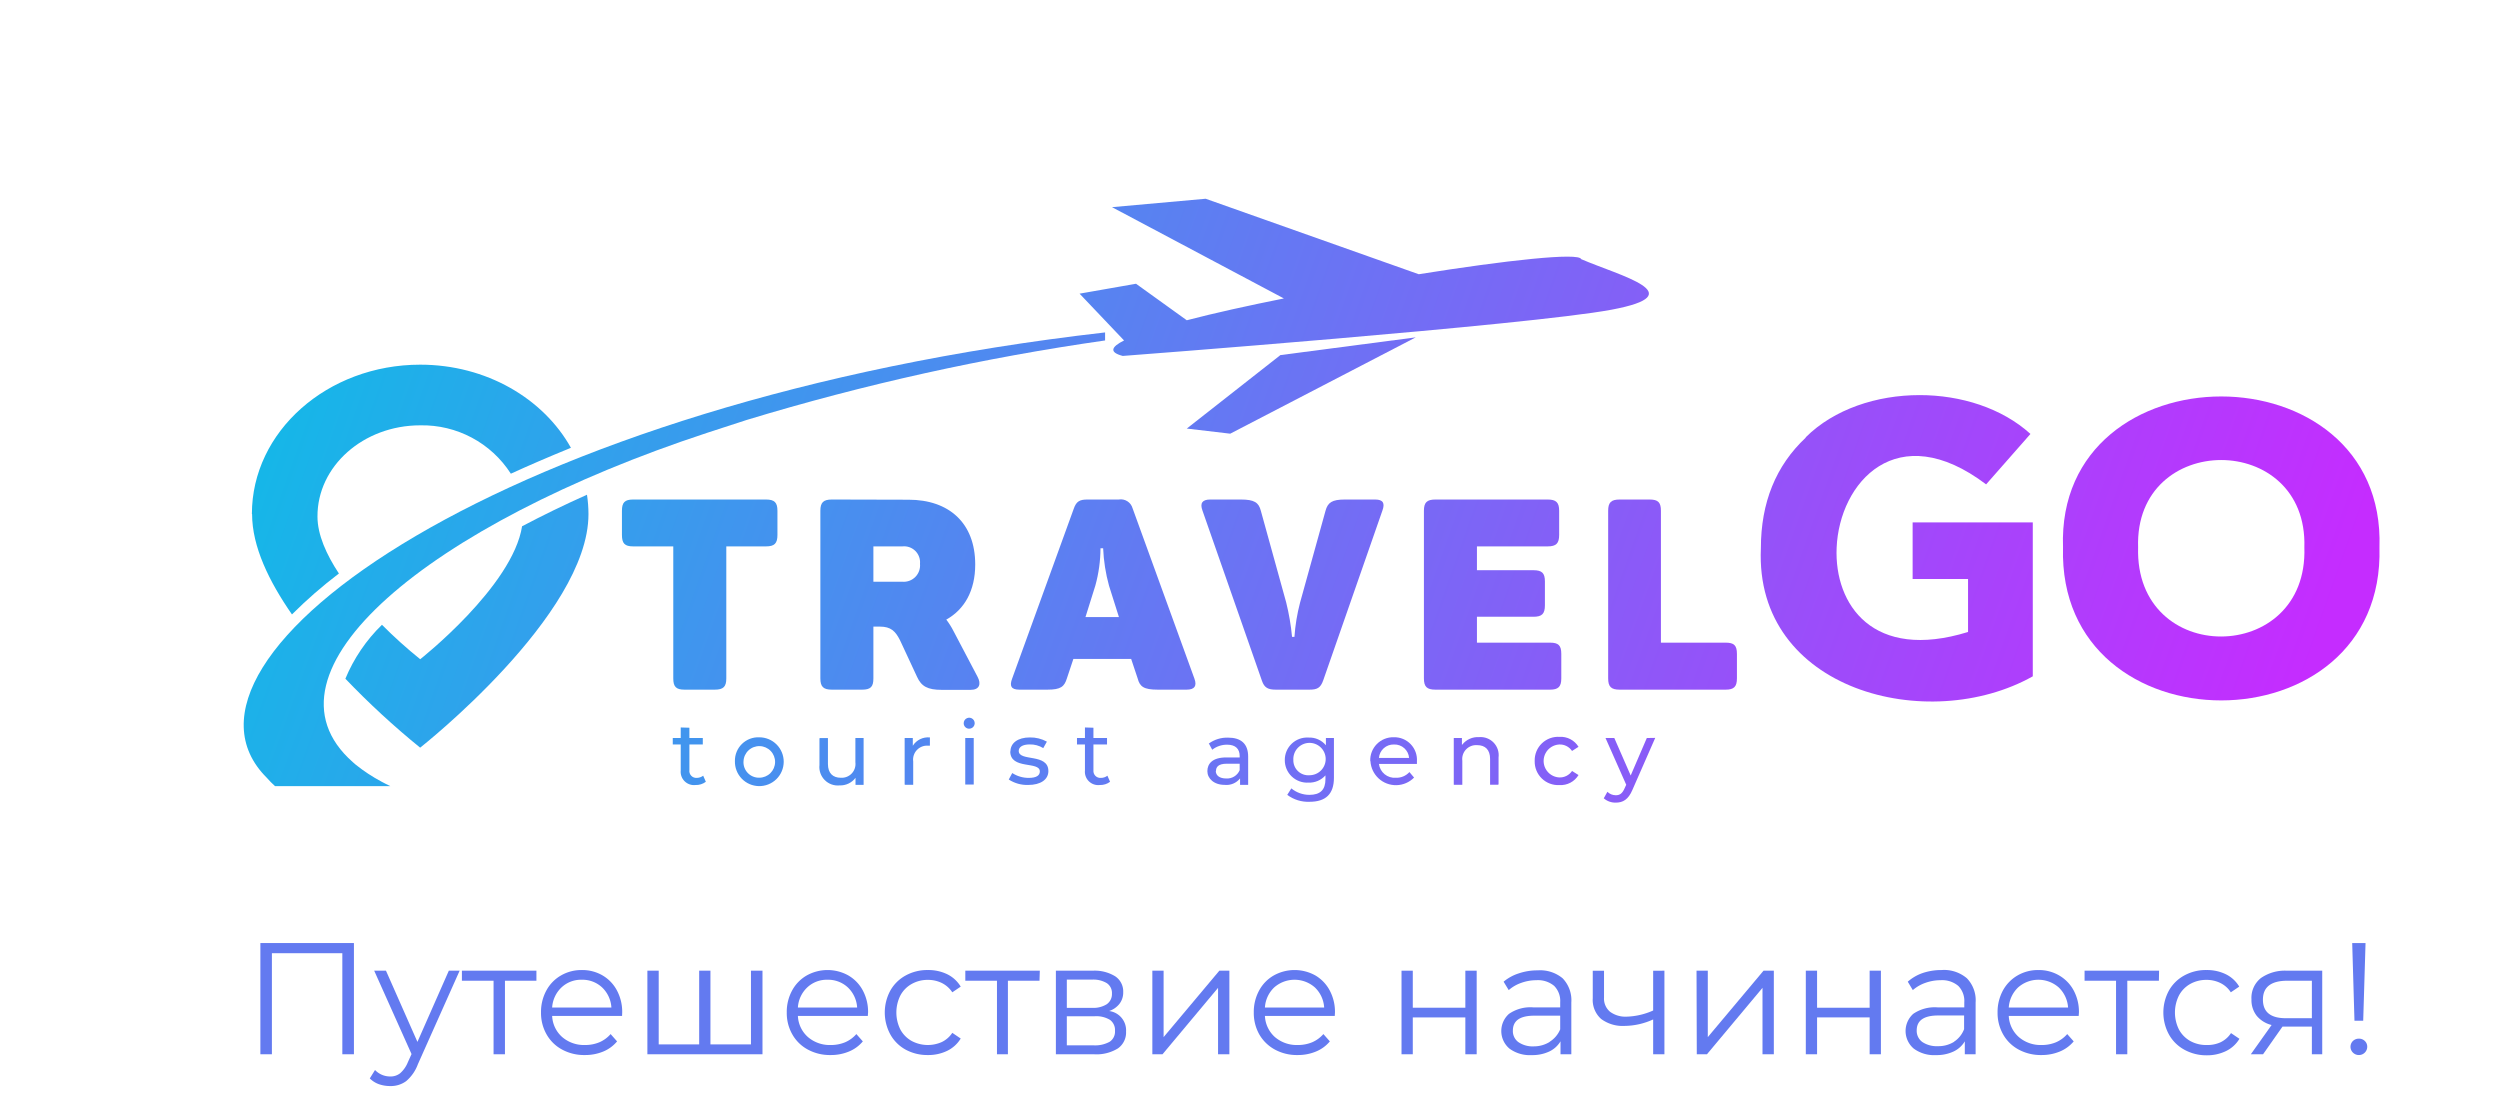
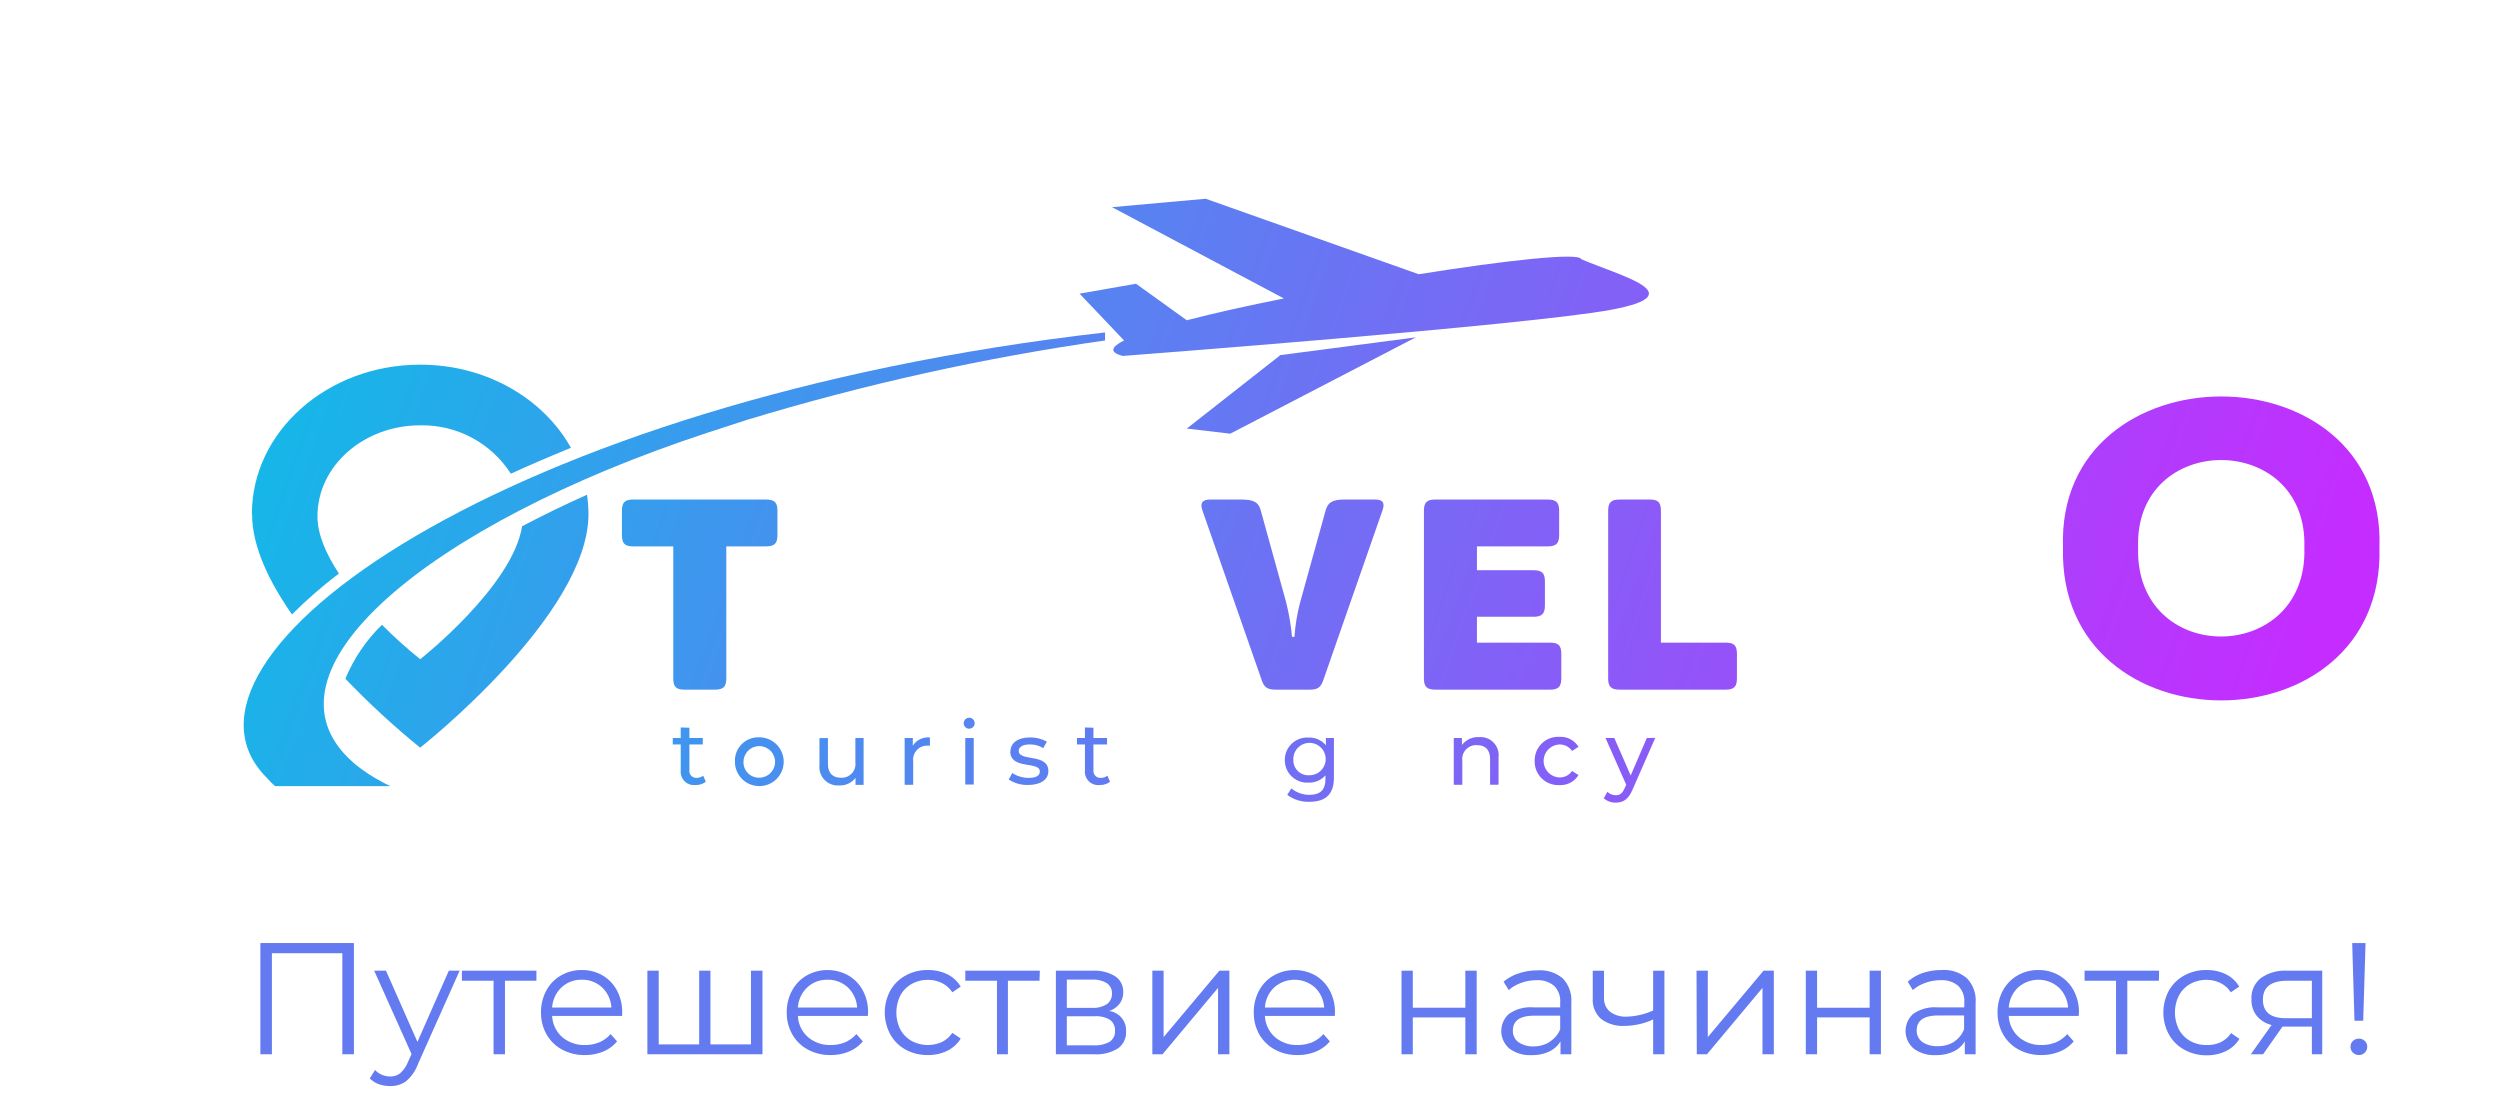
<svg xmlns="http://www.w3.org/2000/svg" xmlns:xlink="http://www.w3.org/1999/xlink" viewBox="0 0 386.17 169.32">
  <defs>
    <style>.cls-1{fill:none;}.cls-2{clip-path:url(#clip-path);}.cls-3{fill:url(#Безымянный_градиент_28);}.cls-4{clip-path:url(#clip-path-2);}.cls-5{fill:url(#Безымянный_градиент_28-2);}.cls-6{clip-path:url(#clip-path-3);}.cls-7{fill:url(#Безымянный_градиент_28-3);}.cls-8{clip-path:url(#clip-path-4);}.cls-9{fill:url(#Безымянный_градиент_28-4);}.cls-10{clip-path:url(#clip-path-5);}.cls-11{fill:url(#Безымянный_градиент_28-5);}.cls-12{clip-path:url(#clip-path-6);}.cls-13{fill:url(#Безымянный_градиент_28-6);}.cls-14{clip-path:url(#clip-path-7);}.cls-15{fill:url(#Безымянный_градиент_28-7);}.cls-16{clip-path:url(#clip-path-8);}.cls-17{fill:url(#Безымянный_градиент_28-8);}.cls-18{clip-path:url(#clip-path-9);}.cls-19{fill:url(#Безымянный_градиент_28-9);}.cls-20{clip-path:url(#clip-path-10);}.cls-21{fill:url(#Безымянный_градиент_28-10);}.cls-22{clip-path:url(#clip-path-11);}.cls-23{fill:url(#Безымянный_градиент_28-11);}.cls-24{clip-path:url(#clip-path-12);}.cls-25{fill:url(#Безымянный_градиент_28-12);}.cls-26{clip-path:url(#clip-path-13);}.cls-27{fill:url(#Безымянный_градиент_28-13);}.cls-28{clip-path:url(#clip-path-14);}.cls-29{fill:url(#Безымянный_градиент_28-14);}.cls-30{clip-path:url(#clip-path-15);}.cls-31{fill:url(#Безымянный_градиент_28-15);}.cls-32{clip-path:url(#clip-path-16);}.cls-33{fill:url(#Безымянный_градиент_28-16);}.cls-34{clip-path:url(#clip-path-17);}.cls-35{fill:url(#Безымянный_градиент_28-17);}.cls-36{clip-path:url(#clip-path-18);}.cls-37{fill:url(#Безымянный_градиент_28-18);}.cls-38{clip-path:url(#clip-path-19);}.cls-39{fill:url(#Безымянный_градиент_28-19);}.cls-40{clip-path:url(#clip-path-20);}.cls-41{fill:url(#Безымянный_градиент_28-20);}.cls-42{clip-path:url(#clip-path-21);}.cls-43{fill:url(#Безымянный_градиент_28-21);}.cls-44{clip-path:url(#clip-path-22);}.cls-45{fill:url(#Безымянный_градиент_28-22);}.cls-46{clip-path:url(#clip-path-23);}.cls-47{fill:url(#Безымянный_градиент_28-23);}.cls-48{clip-path:url(#clip-path-24);}.cls-49{fill:url(#Безымянный_градиент_28-24);}.cls-50{clip-path:url(#clip-path-25);}.cls-51{fill:url(#Безымянный_градиент_28-25);}.cls-52{clip-path:url(#clip-path-26);}.cls-53{fill:url(#Безымянный_градиент_28-26);}.cls-54{fill:#637af0;}</style>
    <clipPath id="clip-path">
      <path class="cls-1" d="M330.27,84.56c-.6-18,26.25-18,25.68,0,.31,9.16-6.28,13.75-12.86,13.76S330,93.74,330.27,84.56m-11.6,0c-.88,31.52,49.77,31.5,48.88,0,.53-15.54-12-23.32-24.44-23.32s-25,7.77-24.44,23.32" />
    </clipPath>
    <linearGradient id="Безымянный_градиент_28" x1="-89.3" y1="758.01" x2="-88.3" y2="758.01" gradientTransform="matrix(0, 310.38, 310.38, 0, -234926.06, 27515.29)" gradientUnits="userSpaceOnUse">
      <stop offset="0" stop-color="#15b7e8" />
      <stop offset="0.5" stop-color="#6f70f4" />
      <stop offset="1" stop-color="#c52cff" />
    </linearGradient>
    <clipPath id="clip-path-2">
-       <path class="cls-1" d="M278.93,67.6Q272,74.1,272,84.69c-1,22,25.87,28.85,42,19.78V80.69H295.44v8.75H304v8.18c-14.68,4.54-20.67-4.21-20.3-13,.42-10.11,9.33-20.22,23.09-9.8l6.85-7.79c-4.4-4-10.77-6-17.12-6-6.62,0-13.22,2.17-17.59,6.51" />
-     </clipPath>
+       </clipPath>
    <linearGradient id="Безымянный_градиент_28-2" x1="-89.3" y1="758.01" x2="-88.3" y2="758.01" gradientTransform="matrix(0, 310.38, 310.38, 0, -234976.44, 27561.81)" xlink:href="#Безымянный_градиент_28" />
    <clipPath id="clip-path-3">
      <path class="cls-1" d="M97.81,77.16c-1.32,0-1.74.46-1.74,1.74v3.72c0,1.32.42,1.78,1.74,1.78H104v20.39c0,1.28.42,1.74,1.74,1.74h4.67c1.33,0,1.78-.46,1.78-1.74V84.4h6.12c1.33,0,1.78-.46,1.78-1.78V78.9c0-1.28-.45-1.74-1.78-1.74Z" />
    </clipPath>
    <linearGradient id="Безымянный_градиент_28-3" x1="-89.3" y1="758.02" x2="-88.3" y2="758.02" gradientTransform="matrix(0, 310.38, 310.38, 0, -235163.49, 27737.85)" xlink:href="#Безымянный_градиент_28" />
    <clipPath id="clip-path-4">
-       <path class="cls-1" d="M134.91,84.4h4.47a2.47,2.47,0,0,1,2.73,2.69,2.53,2.53,0,0,1-2.73,2.77h-4.47Zm-6.41-7.24c-1.32,0-1.78.46-1.78,1.74v25.89c0,1.28.46,1.74,1.78,1.74h4.67c1.33,0,1.74-.46,1.74-1.74v-8h1c1.7,0,2.4.7,3.11,2.1l2.64,5.67c.66,1.45,1.61,2,3.81,2h4.46c1.37,0,1.66-.91,1.08-2l-3.72-7.07a11.22,11.22,0,0,0-1.12-1.78c2.81-1.57,4.47-4.47,4.47-8.52,0-6.41-4.06-10-10.3-10Z" />
-     </clipPath>
+       </clipPath>
    <linearGradient id="Безымянный_градиент_28-4" x1="-89.3" y1="758.03" x2="-88.3" y2="758.03" gradientTransform="matrix(0, 310.38, 310.38, 0, -235135.04, 27709.11)" xlink:href="#Безымянный_градиент_28" />
    <clipPath id="clip-path-5">
      <path class="cls-1" d="M169.2,90.44a21.89,21.89,0,0,0,.79-5.75h.41a25.82,25.82,0,0,0,.91,5.79l1.53,4.84h-5.17ZM168,77.16c-1.2,0-1.74.25-2.15,1.45l-9.51,26.22c-.42,1.12-.17,1.7,1.11,1.7h4.35c2.06,0,2.6-.46,3-1.74l1-3h8.93l1,3c.33,1.28.95,1.74,3.1,1.74h4.47c1.24,0,1.61-.58,1.2-1.7l-9.55-26.31a1.89,1.89,0,0,0-2.15-1.36Z" />
    </clipPath>
    <linearGradient id="Безымянный_градиент_28-5" x1="-89.3" y1="758.03" x2="-88.3" y2="758.03" gradientTransform="matrix(0, 310.38, 310.38, 0, -235104.34, 27679.21)" xlink:href="#Безымянный_градиент_28" />
    <clipPath id="clip-path-6">
      <path class="cls-1" d="M207.75,77.16c-2,0-2.65.46-3,1.74l-3.93,14.18a28.58,28.58,0,0,0-.87,5.3h-.37a35.76,35.76,0,0,0-.91-5.34L194.76,78.9c-.33-1.28-1-1.74-3.1-1.74h-4.72c-1.24,0-1.61.58-1.2,1.7l9.19,26.3c.37,1.08.95,1.37,2.15,1.37h5.17c1.2,0,1.73-.25,2.15-1.45l9.14-26.22c.41-1.12.12-1.7-1.12-1.7Z" />
    </clipPath>
    <linearGradient id="Безымянный_градиент_28-6" x1="-89.3" y1="758.02" x2="-88.3" y2="758.02" gradientTransform="matrix(0, 310.38, 310.38, 0, -235071.52, 27652.16)" xlink:href="#Безымянный_градиент_28" />
    <clipPath id="clip-path-7">
      <path class="cls-1" d="M221.73,77.16c-1.33,0-1.78.46-1.78,1.74v25.89c0,1.28.45,1.74,1.78,1.74h17.7c1.28,0,1.74-.46,1.74-1.74V101c0-1.32-.46-1.73-1.74-1.73H228.14v-4h8.73c1.32,0,1.77-.46,1.77-1.78V89.82c0-1.29-.45-1.74-1.77-1.74h-8.73V84.4h10.92c1.32,0,1.78-.46,1.78-1.78V78.9c0-1.28-.46-1.74-1.78-1.74Z" />
    </clipPath>
    <linearGradient id="Безымянный_градиент_28-7" x1="-89.3" y1="758.03" x2="-88.3" y2="758.03" gradientTransform="matrix(0, 310.38, 310.38, 0, -235042.34, 27623.42)" xlink:href="#Безымянный_градиент_28" />
    <clipPath id="clip-path-8">
      <path class="cls-1" d="M250.19,77.16c-1.33,0-1.78.46-1.78,1.74v25.89c0,1.28.45,1.74,1.78,1.74h16.37c1.28,0,1.74-.46,1.74-1.74V101c0-1.32-.46-1.73-1.74-1.73h-10V78.9c0-1.28-.42-1.74-1.74-1.74Z" />
    </clipPath>
    <linearGradient id="Безымянный_градиент_28-8" x1="-89.3" y1="758.03" x2="-88.3" y2="758.03" gradientTransform="matrix(0, 310.38, 310.38, 0, -235016.53, 27597.07)" xlink:href="#Безымянный_градиент_28" />
    <clipPath id="clip-path-9">
      <path class="cls-1" d="M171.77,32,198.32,46.1c-5.54,1.11-10.74,2.26-15,3.37l-7.84-5.64-8.72,1.53,6.87,7.23c-2,1-2.34,1.83-.2,2.39,0,0,62.73-4.75,75.49-7.14s1.3-5.23-4.68-7.81c-.3-1.06-11.55.17-25.09,2.33L186.24,30.7Z" />
    </clipPath>
    <linearGradient id="Безымянный_градиент_28-9" x1="-89.3" y1="758.05" x2="-88.3" y2="758.05" gradientTransform="matrix(0, 310.38, 310.38, 0, -235064.92, 27606.17)" xlink:href="#Безымянный_градиент_28" />
    <clipPath id="clip-path-10">
      <polygon class="cls-1" points="197.78 54.85 183.32 66.2 190.03 66.99 218.69 52.11 197.78 54.85" />
    </clipPath>
    <linearGradient id="Безымянный_градиент_28-10" x1="-89.3" y1="758.03" x2="-88.3" y2="758.03" gradientTransform="matrix(0, 310.38, 310.38, 0, -235071.51, 27629.62)" xlink:href="#Безымянный_градиент_28" />
    <clipPath id="clip-path-11">
      <path class="cls-1" d="M80.65,81.26c-1.44,9.31-15.74,20.57-15.74,20.57A72,72,0,0,1,59,96.51a24.94,24.94,0,0,0-5.65,8.33,124.65,124.65,0,0,0,11.55,10.65s26-20.44,26-36.07a20.17,20.17,0,0,0-.23-3q-5.3,2.37-10,4.86" />
    </clipPath>
    <linearGradient id="Безымянный_градиент_28-11" x1="-89.3" y1="758.02" x2="-88.3" y2="758.02" gradientTransform="matrix(0, 310.38, 310.38, 0, -235198.82, 27774.44)" xlink:href="#Безымянный_градиент_28" />
    <clipPath id="clip-path-12">
      <path class="cls-1" d="M38.94,79.42c0,5,2.61,10.38,6.16,15.49a70.92,70.92,0,0,1,7.25-6.32c-1.93-2.92-3.31-6-3.31-8.79C49,72,56.15,65.7,64.91,65.7a16.23,16.23,0,0,1,14,7.47q4.19-1.92,9.28-4c-4.25-7.61-13.07-12.84-23.28-12.84-14.34,0-26,10.32-26,23.06" />
    </clipPath>
    <linearGradient id="Безымянный_градиент_28-12" x1="-89.3" y1="758.03" x2="-88.3" y2="758.03" gradientTransform="matrix(0, 310.38, 310.38, 0, -235211.37, 27769.27)" xlink:href="#Безымянный_градиент_28" />
    <clipPath id="clip-path-13">
      <path class="cls-1" d="M41.21,120.14a15.39,15.39,0,0,0,1.27,1.29H60.29c-.47-.22-.91-.45-1.34-.68h0a25.43,25.43,0,0,1-4-2.63s0,0,0,0l-.46-.4C38.75,103.82,66.24,81,109.22,66.86q3-1,6.15-2A370.56,370.56,0,0,1,170.7,52.59a2.64,2.64,0,0,0,0-.49c0-.22,0-.45,0-.75C78,61.93,22.67,101.66,41.21,120.14" />
    </clipPath>
    <linearGradient id="Безымянный_градиент_28-13" x1="-89.3" y1="758.02" x2="-88.3" y2="758.02" gradientTransform="matrix(0, 312.83, 312.83, 0, -237035.99, 27963.65)" xlink:href="#Безымянный_градиент_28" />
    <clipPath id="clip-path-14">
      <path class="cls-1" d="M105.15,112.37V114h-1.23V115h1.23v4a2.06,2.06,0,0,0,2.29,2.26,2.5,2.5,0,0,0,1.59-.5l-.41-.94a1.68,1.68,0,0,1-1,.34,1.07,1.07,0,0,1-1.13-1.22V115h2.07V114h-2.07v-1.59Z" />
    </clipPath>
    <linearGradient id="Безымянный_градиент_28-14" x1="-89.3" y1="758.03" x2="-88.3" y2="758.03" gradientTransform="matrix(0, 353.33, 353.33, 0, -267730.03, 31582.03)" xlink:href="#Безымянный_градиент_28" />
    <clipPath id="clip-path-15">
      <path class="cls-1" d="M114.85,117.57a2.44,2.44,0,1,1,2.44,2.56,2.38,2.38,0,0,1-2.44-2.56m-1.33,0a3.77,3.77,0,1,0,3.77-3.68,3.61,3.61,0,0,0-3.77,3.68" />
    </clipPath>
    <linearGradient id="Безымянный_градиент_28-15" x1="-89.3" y1="758.03" x2="-88.3" y2="758.03" gradientTransform="matrix(0, 353.33, 353.33, 0, -267719.32, 31572.06)" xlink:href="#Безымянный_градиент_28" />
    <clipPath id="clip-path-16">
      <path class="cls-1" d="M132.13,114v3.74a2.13,2.13,0,0,1-2.24,2.4c-1.25,0-2-.71-2-2.13v-4h-1.31v4.16a2.85,2.85,0,0,0,3.12,3.15,2.93,2.93,0,0,0,2.45-1.17v1.09h1.25V114Z" />
    </clipPath>
    <linearGradient id="Безымянный_градиент_28-16" x1="-89.3" y1="758.03" x2="-88.3" y2="758.03" gradientTransform="matrix(0, 353.33, 353.33, 0, -267706.19, 31559.99)" xlink:href="#Безымянный_градиент_28" />
    <clipPath id="clip-path-17">
      <path class="cls-1" d="M141,115.17V114h-1.26v7.23h1.32v-3.6a2.16,2.16,0,0,1,2.28-2.45,1.62,1.62,0,0,1,.3,0v-1.27a2.79,2.79,0,0,0-2.64,1.28" />
    </clipPath>
    <linearGradient id="Безымянный_градиент_28-17" x1="-89.3" y1="758.03" x2="-88.3" y2="758.03" gradientTransform="matrix(0, 353.33, 353.33, 0, -267694.81, 31549.89)" xlink:href="#Безымянный_градиент_28" />
    <clipPath id="clip-path-18">
      <path class="cls-1" d="M149.1,121.19h1.31V114H149.1Zm-.24-9.47a.84.84,0,0,0,.89.84.85.85,0,1,0-.89-.84" />
    </clipPath>
    <linearGradient id="Безымянный_градиент_28-18" x1="-89.3" y1="758.03" x2="-88.3" y2="758.03" gradientTransform="matrix(0, 353.33, 353.33, 0, -267687.13, 31538.93)" xlink:href="#Безымянный_градиент_28" />
    <clipPath id="clip-path-19">
      <path class="cls-1" d="M156.05,116.06c0,2.88,4.57,1.47,4.57,3.1,0,.61-.5,1-1.72,1a4.65,4.65,0,0,1-2.54-.75l-.54,1a5.21,5.21,0,0,0,3,.84c1.92,0,3.12-.83,3.12-2.14,0-2.81-4.58-1.42-4.58-3.12,0-.58.56-1,1.7-1a3.79,3.79,0,0,1,2.09.57l.56-1a5.25,5.25,0,0,0-2.63-.65c-1.86,0-3,.87-3,2.17" />
    </clipPath>
    <linearGradient id="Безымянный_градиент_28-19" x1="-89.3" y1="758.03" x2="-88.3" y2="758.03" gradientTransform="matrix(0, 353.33, 353.33, 0, -267677.8, 31532.3)" xlink:href="#Безымянный_градиент_28" />
    <clipPath id="clip-path-20">
      <path class="cls-1" d="M167.59,112.37V114h-1.23V115h1.23v4a2.06,2.06,0,0,0,2.3,2.26,2.49,2.49,0,0,0,1.58-.5l-.41-.94a1.63,1.63,0,0,1-1,.34A1.07,1.07,0,0,1,168.9,119V115H171V114H168.9v-1.59Z" />
    </clipPath>
    <linearGradient id="Безымянный_градиент_28-20" x1="-89.3" y1="758.03" x2="-88.3" y2="758.03" gradientTransform="matrix(0, 353.33, 353.33, 0, -267667.82, 31521.46)" xlink:href="#Безымянный_градиент_28" />
    <clipPath id="clip-path-21">
      <path class="cls-1" d="M187.83,119.09c0-.61.37-1.12,1.66-1.12h2v1a2.11,2.11,0,0,1-2.09,1.28c-1,0-1.6-.45-1.6-1.17m-1.09-4.27.54,1a3.67,3.67,0,0,1,2.3-.78c1.29,0,1.94.64,1.94,1.75V117h-2.08c-2.16,0-2.91,1-2.91,2.12s1,2.12,2.68,2.12a2.68,2.68,0,0,0,2.37-1v1h1.25v-4.37c0-2-1.12-2.93-3.1-2.93a4.82,4.82,0,0,0-3,.93" />
    </clipPath>
    <linearGradient id="Безымянный_градиент_28-21" x1="-89.3" y1="758.03" x2="-88.3" y2="758.03" gradientTransform="matrix(0, 353.33, 353.33, 0, -267646.94, 31499.96)" xlink:href="#Безымянный_градиент_28" />
    <clipPath id="clip-path-22">
      <path class="cls-1" d="M199.78,117.38a2.5,2.5,0,1,1,2.5,2.37,2.31,2.31,0,0,1-2.5-2.37m-1.32,0a3.46,3.46,0,0,0,3.67,3.51,3.32,3.32,0,0,0,2.61-1.12v.58c0,1.64-.78,2.43-2.49,2.43a4.38,4.38,0,0,1-2.78-1l-.63,1a5.35,5.35,0,0,0,3.45,1.07c2.46,0,3.76-1.16,3.76-3.71V114h-1.24v1.12a3.29,3.29,0,0,0-2.68-1.19,3.45,3.45,0,0,0-3.67,3.49" />
    </clipPath>
    <linearGradient id="Безымянный_градиент_28-22" x1="-89.3" y1="758.03" x2="-88.3" y2="758.03" gradientTransform="matrix(0, 353.33, 353.33, 0, -267633.88, 31489.14)" xlink:href="#Безымянный_градиент_28" />
    <clipPath id="clip-path-23">
-       <path class="cls-1" d="M215.34,115a2.25,2.25,0,0,1,2.32,2.08H213a2.26,2.26,0,0,1,2.32-2.08m-3.63,2.58a3.94,3.94,0,0,0,6.74,2.53l-.72-.85a2.69,2.69,0,0,1-2.09.88A2.45,2.45,0,0,1,213,118h5.87c0-.12,0-.28,0-.39a3.49,3.49,0,0,0-3.58-3.73,3.54,3.54,0,0,0-3.63,3.68" />
-     </clipPath>
+       </clipPath>
    <linearGradient id="Безымянный_градиент_28-23" x1="-89.3" y1="758.03" x2="-88.3" y2="758.03" gradientTransform="matrix(0, 353.33, 353.33, 0, -267621.38, 31474.54)" xlink:href="#Безымянный_градиент_28" />
    <clipPath id="clip-path-24">
      <path class="cls-1" d="M225.82,115.05V114h-1.26v7.23h1.32v-3.72a2.15,2.15,0,0,1,2.29-2.41c1.24,0,2,.7,2,2.12v4h1.31V117a2.8,2.8,0,0,0-3-3.14,3.09,3.09,0,0,0-2.61,1.16" />
    </clipPath>
    <linearGradient id="Безымянный_градиент_28-24" x1="-89.3" y1="758.03" x2="-88.3" y2="758.03" gradientTransform="matrix(0, 353.33, 353.33, 0, -267609.01, 31463.6)" xlink:href="#Безымянный_градиент_28" />
    <clipPath id="clip-path-25">
      <path class="cls-1" d="M237.06,117.57a3.63,3.63,0,0,0,3.83,3.7,3.22,3.22,0,0,0,2.94-1.55l-1-.63a2.27,2.27,0,0,1-2,1,2.55,2.55,0,0,1,0-5.09,2.26,2.26,0,0,1,2,1l1-.64a3.21,3.21,0,0,0-2.94-1.54,3.62,3.62,0,0,0-3.83,3.68" />
    </clipPath>
    <linearGradient id="Безымянный_градиент_28-25" x1="-89.3" y1="758.03" x2="-88.3" y2="758.03" gradientTransform="matrix(0, 353.33, 353.33, 0, -267596.17, 31450.68)" xlink:href="#Безымянный_градиент_28" />
    <clipPath id="clip-path-26">
      <path class="cls-1" d="M254.38,114l-2.49,5.79L249.36,114H248l3.2,7.22-.23.5c-.36.84-.75,1.12-1.38,1.12a1.87,1.87,0,0,1-1.3-.53l-.56,1a2.7,2.7,0,0,0,1.86.67c1.1,0,1.94-.47,2.58-2l3.51-8Z" />
    </clipPath>
    <linearGradient id="Безымянный_градиент_28-26" x1="-89.3" y1="758.03" x2="-88.3" y2="758.03" gradientTransform="matrix(0, 353.33, 353.33, 0, -267584.66, 31442.54)" xlink:href="#Безымянный_градиент_28" />
  </defs>
  <title>1Ресурс 2</title>
  <g id="Слой_2" data-name="Слой 2">
    <g id="Слой_1-2" data-name="Слой 1">
      <g class="cls-2">
        <rect class="cls-3" x="308.65" y="55.44" width="68.93" height="66.44" transform="matrix(0.34, -0.94, 0.94, 0.34, 141.66, 380.21)" />
      </g>
      <g class="cls-4">
        <rect class="cls-5" x="260.44" y="58.1" width="64.05" height="58.42" transform="translate(109.72 331.78) rotate(-69.84)" />
      </g>
      <g class="cls-6">
        <rect class="cls-7" x="90.15" y="75.52" width="35.83" height="32.64" transform="translate(-15.39 161.65) rotate(-69.84)" />
      </g>
      <g class="cls-8">
        <rect class="cls-9" x="121.07" y="75.14" width="36.12" height="33.41" transform="translate(4.97 190.81) rotate(-69.84)" />
      </g>
      <g class="cls-10">
-         <rect class="cls-11" x="151.61" y="73.21" width="37.53" height="37.26" transform="translate(25.45 220.14) rotate(-69.84)" />
-       </g>
+         </g>
      <g class="cls-12">
        <rect class="cls-13" x="180.93" y="73.35" width="37.43" height="36.99" transform="translate(44.63 247.61) rotate(-69.84)" />
      </g>
      <g class="cls-14">
        <rect class="cls-15" x="213.12" y="76.83" width="34.88" height="30.04" transform="translate(64.9 276.64) rotate(-69.84)" />
      </g>
      <g class="cls-16">
        <rect class="cls-17" x="241.14" y="77.45" width="34.42" height="28.79" transform="translate(83.11 302.73) rotate(-69.84)" />
      </g>
      <g class="cls-18">
        <rect class="cls-19" x="186.43" y="-5.9" width="55.49" height="97.47" transform="translate(100.16 229.14) rotate(-69.84)" />
      </g>
      <g class="cls-20">
        <rect class="cls-21" x="187.93" y="40.39" width="26.15" height="38.32" transform="translate(75.84 227.73) rotate(-69.84)" />
      </g>
      <g class="cls-22">
        <rect class="cls-23" x="47.31" y="71.6" width="49.62" height="48.69" transform="translate(-42.8 130.59) rotate(-69.84)" />
      </g>
      <g class="cls-24">
        <rect class="cls-25" x="36.98" y="45.88" width="53.16" height="59.51" transform="translate(-29.34 109.24) rotate(-69.84)" />
      </g>
      <g class="cls-26">
        <rect class="cls-27" x="38.3" y="4.82" width="116.8" height="163.14" transform="translate(-17.72 147.4) rotate(-69.84)" />
      </g>
      <g class="cls-28">
        <rect class="cls-29" x="101.41" y="112.89" width="10.12" height="7.86" transform="translate(-39.88 176.52) rotate(-69.84)" />
      </g>
      <g class="cls-30">
        <rect class="cls-31" x="112.52" y="112.78" width="9.53" height="9.61" transform="translate(-33.51 187.17) rotate(-69.84)" />
      </g>
      <g class="cls-32">
        <rect class="cls-33" x="125.42" y="113.16" width="9.22" height="8.92" transform="translate(-25.19 199.16) rotate(-69.84)" />
      </g>
      <g class="cls-34">
        <rect class="cls-35" x="137.61" y="114.46" width="8.2" height="6.17" transform="translate(-17.46 210.07) rotate(-69.84)" />
      </g>
      <g class="cls-36">
        <rect class="cls-37" x="144.59" y="113.41" width="10.31" height="5.23" transform="translate(-10.77 216.63) rotate(-69.84)" />
      </g>
      <g class="cls-38">
        <rect class="cls-39" x="154.35" y="113.44" width="9.04" height="8.29" transform="translate(-6.25 226.21) rotate(-69.84)" />
      </g>
      <g class="cls-40">
        <rect class="cls-41" x="163.86" y="112.89" width="10.12" height="7.86" transform="translate(1.04 235.14) rotate(-69.84)" />
      </g>
      <g class="cls-42">
-         <rect class="cls-43" x="185.13" y="113.35" width="9.1" height="8.45" transform="translate(13.94 255.13) rotate(-69.84)" />
-       </g>
+         </g>
      <g class="cls-44">
        <rect class="cls-45" x="196.24" y="113.61" width="12.04" height="10.58" transform="translate(20.94 267.8) rotate(-69.84)" />
      </g>
      <g class="cls-46">
        <rect class="cls-47" x="210.6" y="112.93" width="9.42" height="9.31" transform="translate(30.74 279.19) rotate(-69.84)" />
      </g>
      <g class="cls-48">
        <rect class="cls-49" x="223.39" y="113.06" width="9.22" height="8.96" transform="translate(39.09 291.08) rotate(-69.84)" />
      </g>
      <g class="cls-50">
        <rect class="cls-51" x="235.82" y="113.13" width="9.27" height="8.9" transform="translate(47.22 302.79) rotate(-69.84)" />
      </g>
      <g class="cls-52">
        <rect class="cls-53" x="245.65" y="113.49" width="12.09" height="10.89" transform="translate(53.31 314.24) rotate(-69.84)" />
      </g>
      <path class="cls-54" d="M54.67,145.67v17.18H52.88V147.24H42v15.61H40.22V145.67Z" />
      <path class="cls-54" d="M71,149.94l-6.45,14.45A6.24,6.24,0,0,1,62.74,167a4,4,0,0,1-2.48.76,5.21,5.21,0,0,1-1.74-.29,3.81,3.81,0,0,1-1.4-.89l.81-1.3a3.2,3.2,0,0,0,2.36,1,2.36,2.36,0,0,0,1.51-.49A4.47,4.47,0,0,0,63,164.08l.57-1.26-5.77-12.88h1.82l4.86,11,4.85-11Z" />
      <path class="cls-54" d="M82.86,151.49H78v11.36H76.24V151.49H71.35v-1.55H82.86Z" />
      <path class="cls-54" d="M96.09,156.93H85.29a4.61,4.61,0,0,0,1.55,3.26,5.15,5.15,0,0,0,3.53,1.23,5.69,5.69,0,0,0,2.21-.42,4.83,4.83,0,0,0,1.74-1.27l1,1.13a5.52,5.52,0,0,1-2.14,1.57,7.3,7.3,0,0,1-2.84.54,7.11,7.11,0,0,1-3.52-.85,6,6,0,0,1-2.39-2.34,6.63,6.63,0,0,1-.86-3.39,6.9,6.9,0,0,1,.82-3.38,5.89,5.89,0,0,1,2.26-2.33,6.27,6.27,0,0,1,3.23-.84,6.2,6.2,0,0,1,3.21.84A5.86,5.86,0,0,1,95.3,153a7,7,0,0,1,.81,3.39Zm-9.36-4.4a4.66,4.66,0,0,0-1.44,3.1h9.15a4.66,4.66,0,0,0-1.43-3.1,4.44,4.44,0,0,0-3.15-1.19A4.39,4.39,0,0,0,86.73,152.53Z" />
      <path class="cls-54" d="M117.78,149.94v12.91H100V149.94h1.75v11.39H108V149.94h1.74v11.39H116V149.94Z" />
      <path class="cls-54" d="M134.05,156.93h-10.8a4.61,4.61,0,0,0,1.55,3.26,5.15,5.15,0,0,0,3.53,1.23,5.69,5.69,0,0,0,2.21-.42,4.83,4.83,0,0,0,1.74-1.27l1,1.13a5.48,5.48,0,0,1-2.15,1.57,7.21,7.21,0,0,1-2.83.54,7.11,7.11,0,0,1-3.52-.85,6,6,0,0,1-2.39-2.34,6.63,6.63,0,0,1-.86-3.39,6.9,6.9,0,0,1,.82-3.38,5.89,5.89,0,0,1,2.26-2.33,6.59,6.59,0,0,1,6.44,0,5.86,5.86,0,0,1,2.23,2.32,7,7,0,0,1,.81,3.39Zm-9.36-4.4a4.62,4.62,0,0,0-1.44,3.1h9.15a4.66,4.66,0,0,0-1.43-3.1,4.46,4.46,0,0,0-3.16-1.19A4.38,4.38,0,0,0,124.69,152.53Z" />
      <path class="cls-54" d="M139.9,162.14a6,6,0,0,1-2.37-2.35,7.11,7.11,0,0,1,0-6.78,6,6,0,0,1,2.37-2.33,6.91,6.91,0,0,1,3.42-.84,6.66,6.66,0,0,1,3,.65,5,5,0,0,1,2.08,1.91l-1.3.88a4.14,4.14,0,0,0-1.62-1.44,4.83,4.83,0,0,0-2.14-.48,5,5,0,0,0-2.51.63,4.41,4.41,0,0,0-1.75,1.78,5.89,5.89,0,0,0,0,5.26,4.45,4.45,0,0,0,1.75,1.77,5.31,5.31,0,0,0,4.65.16,4.08,4.08,0,0,0,1.62-1.42l1.3.88a5,5,0,0,1-2.09,1.9,6.68,6.68,0,0,1-3,.65A7,7,0,0,1,139.9,162.14Z" />
      <path class="cls-54" d="M160.57,151.49h-4.88v11.36H154V151.49h-4.89v-1.55h11.51Z" />
      <path class="cls-54" d="M173.94,159.34a3,3,0,0,1-1.25,2.6,6.29,6.29,0,0,1-3.73.91H163.1V149.94h5.69a6.06,6.06,0,0,1,3.46.86,2.8,2.8,0,0,1,1.25,2.45,2.84,2.84,0,0,1-.58,1.81,3.35,3.35,0,0,1-1.6,1.11A3,3,0,0,1,173.94,159.34Zm-9.15-3.66h3.88a3.89,3.89,0,0,0,2.29-.56,1.9,1.9,0,0,0,.8-1.64,1.83,1.83,0,0,0-.8-1.62,4.06,4.06,0,0,0-2.29-.54h-3.88Zm6.6,5.25a1.86,1.86,0,0,0,.84-1.69,1.94,1.94,0,0,0-.77-1.7,4.08,4.08,0,0,0-2.4-.56h-4.27v4.49h4.1A4.66,4.66,0,0,0,171.39,160.93Z" />
      <path class="cls-54" d="M178,149.94h1.74V160.2l8.61-10.26h1.55v12.91h-1.75V152.59l-8.58,10.26H178Z" />
      <path class="cls-54" d="M206.18,156.93H195.39a4.64,4.64,0,0,0,1.54,3.26,5.17,5.17,0,0,0,3.54,1.23,5.72,5.72,0,0,0,2.21-.42,4.83,4.83,0,0,0,1.74-1.27l1,1.13a5.48,5.48,0,0,1-2.15,1.57,7.25,7.25,0,0,1-2.83.54,7.08,7.08,0,0,1-3.52-.85,6.14,6.14,0,0,1-2.4-2.34,6.72,6.72,0,0,1-.85-3.39,6.9,6.9,0,0,1,.82-3.38,5.89,5.89,0,0,1,2.26-2.33,6.59,6.59,0,0,1,6.44,0A5.86,5.86,0,0,1,205.4,153a7,7,0,0,1,.81,3.39Zm-9.36-4.4a4.66,4.66,0,0,0-1.43,3.1h9.15a4.66,4.66,0,0,0-1.43-3.1,4.75,4.75,0,0,0-6.29,0Z" />
      <path class="cls-54" d="M216.49,149.94h1.74v5.72h8.12v-5.72h1.75v12.91h-1.75v-5.69h-8.12v5.69h-1.74Z" />
      <path class="cls-54" d="M241.37,151.11a4.88,4.88,0,0,1,1.35,3.74v8h-1.67v-2a4,4,0,0,1-1.73,1.57,6.12,6.12,0,0,1-2.71.56,5.3,5.3,0,0,1-3.44-1,3.55,3.55,0,0,1-.08-5.37,5.82,5.82,0,0,1,3.79-1H241v-.78a3.3,3.3,0,0,0-.93-2.54,3.88,3.88,0,0,0-2.73-.88,6.87,6.87,0,0,0-2.35.41,5.78,5.78,0,0,0-1.94,1.12l-.79-1.3a6.89,6.89,0,0,1,2.36-1.29,8.93,8.93,0,0,1,2.89-.46A5.43,5.43,0,0,1,241.37,151.11Zm-2,9.81A4.09,4.09,0,0,0,241,159v-2.11h-4c-2.21,0-3.31.77-3.31,2.31a2.11,2.11,0,0,0,.86,1.78,3.91,3.91,0,0,0,2.4.65A4.62,4.62,0,0,0,239.41,160.92Z" />
      <path class="cls-54" d="M257.1,149.94v12.91h-1.74v-5.38a10.82,10.82,0,0,1-4.4,1,5.59,5.59,0,0,1-3.63-1.07,3.92,3.92,0,0,1-1.3-3.2v-4.25h1.74v4.15a2.64,2.64,0,0,0,.94,2.19,4,4,0,0,0,2.57.75,10.76,10.76,0,0,0,4.08-.95v-6.14Z" />
      <path class="cls-54" d="M262.06,149.94h1.74V160.2l8.61-10.26H274v12.91h-1.75V152.59l-8.58,10.26h-1.57Z" />
      <path class="cls-54" d="M278.94,149.94h1.74v5.72h8.12v-5.72h1.74v12.91H288.8v-5.69h-8.12v5.69h-1.74Z" />
      <path class="cls-54" d="M303.82,151.11a4.88,4.88,0,0,1,1.35,3.74v8H303.5v-2a4,4,0,0,1-1.73,1.57,6.15,6.15,0,0,1-2.71.56,5.3,5.3,0,0,1-3.44-1,3.56,3.56,0,0,1-.09-5.37,5.86,5.86,0,0,1,3.8-1h4.09v-.78a3.3,3.3,0,0,0-.93-2.54,3.85,3.85,0,0,0-2.72-.88,6.93,6.93,0,0,0-2.36.41,5.88,5.88,0,0,0-1.94,1.12l-.78-1.3A6.85,6.85,0,0,1,297,150.3a9,9,0,0,1,2.9-.46A5.45,5.45,0,0,1,303.82,151.11Zm-2,9.81a4,4,0,0,0,1.57-1.95v-2.11h-4c-2.21,0-3.32.77-3.32,2.31a2.13,2.13,0,0,0,.86,1.78,4,4,0,0,0,2.41.65A4.56,4.56,0,0,0,301.85,160.92Z" />
      <path class="cls-54" d="M321.09,156.93h-10.8a4.64,4.64,0,0,0,1.55,3.26,5.15,5.15,0,0,0,3.53,1.23,5.65,5.65,0,0,0,2.21-.42,4.83,4.83,0,0,0,1.74-1.27l1,1.13a5.55,5.55,0,0,1-2.15,1.57,7.26,7.26,0,0,1-2.84.54,7.14,7.14,0,0,1-3.52-.85,6,6,0,0,1-2.39-2.34,6.73,6.73,0,0,1-.86-3.39,7,7,0,0,1,.82-3.38,6,6,0,0,1,2.26-2.33,6.27,6.27,0,0,1,3.23-.84,6.2,6.2,0,0,1,3.21.84,5.88,5.88,0,0,1,2.24,2.32,7,7,0,0,1,.81,3.39Zm-9.36-4.4a4.71,4.71,0,0,0-1.44,3.1h9.16a4.71,4.71,0,0,0-1.44-3.1,4.74,4.74,0,0,0-6.28,0Z" />
      <path class="cls-54" d="M333.48,151.49H328.6v11.36h-1.74V151.49H322v-1.55h11.51Z" />
      <path class="cls-54" d="M337.4,162.14a6,6,0,0,1-2.37-2.35,7.11,7.11,0,0,1,0-6.78,6,6,0,0,1,2.37-2.33,6.88,6.88,0,0,1,3.42-.84,6.66,6.66,0,0,1,3,.65,4.9,4.9,0,0,1,2.07,1.91l-1.3.88a4,4,0,0,0-1.62-1.44,4.76,4.76,0,0,0-2.13-.48,5.07,5.07,0,0,0-2.52.63,4.45,4.45,0,0,0-1.74,1.78,5.89,5.89,0,0,0,0,5.26,4.49,4.49,0,0,0,1.74,1.77,5.06,5.06,0,0,0,2.52.62A4.88,4.88,0,0,0,343,161a4,4,0,0,0,1.62-1.42l1.3.88a4.9,4.9,0,0,1-2.08,1.9,6.71,6.71,0,0,1-3,.65A7,7,0,0,1,337.4,162.14Z" />
      <path class="cls-54" d="M358.71,149.94v12.91h-1.6v-4.27h-4.54l-3,4.27h-1.89l3.21-4.52a4.32,4.32,0,0,1-2.3-1.42,3.93,3.93,0,0,1-.81-2.55,3.89,3.89,0,0,1,1.47-3.29,6.46,6.46,0,0,1,4-1.13Zm-5.5,7.34h3.9v-5.79h-3.78q-3.78,0-3.78,2.92T353.21,157.28Z" />
      <path class="cls-54" d="M363.45,162.59a1.26,1.26,0,0,1,0-1.79,1.29,1.29,0,0,1,.93-.36,1.24,1.24,0,0,1,.91.36,1.19,1.19,0,0,1,.37.89,1.28,1.28,0,0,1-1.28,1.28A1.28,1.28,0,0,1,363.45,162.59Zm-.11-16.92h2.06l-.36,12h-1.35Z" />
    </g>
  </g>
</svg>